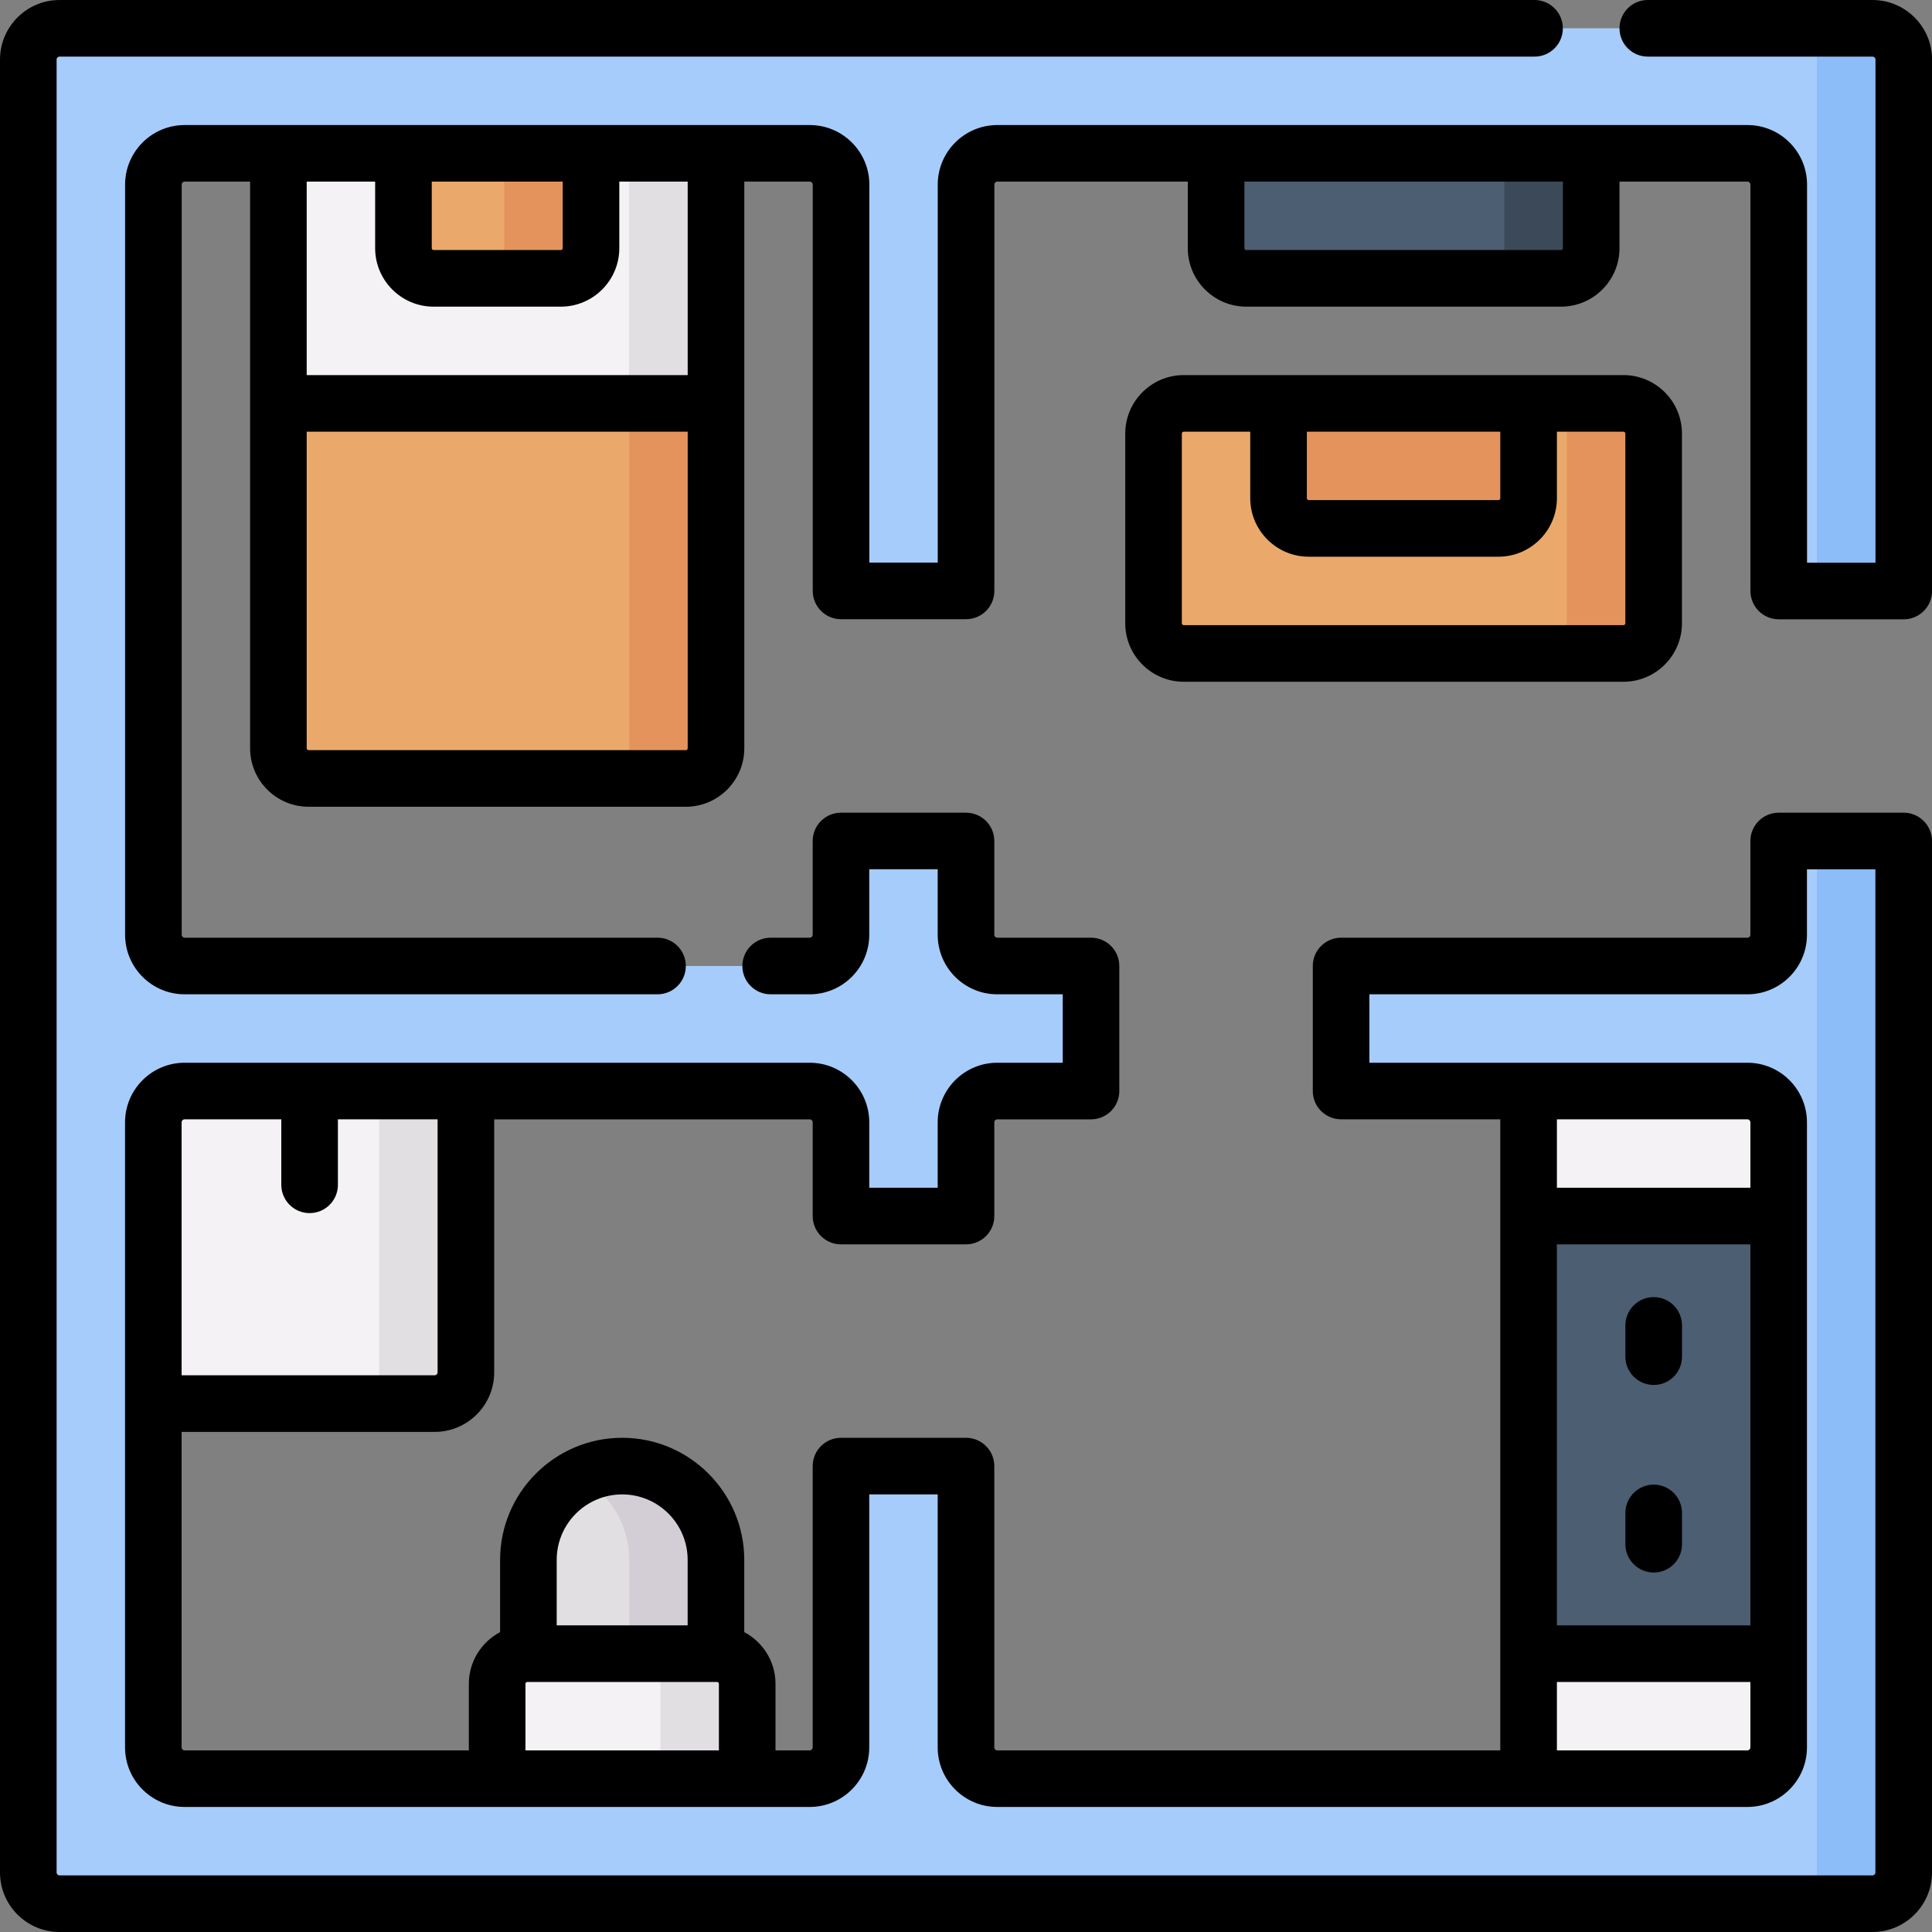
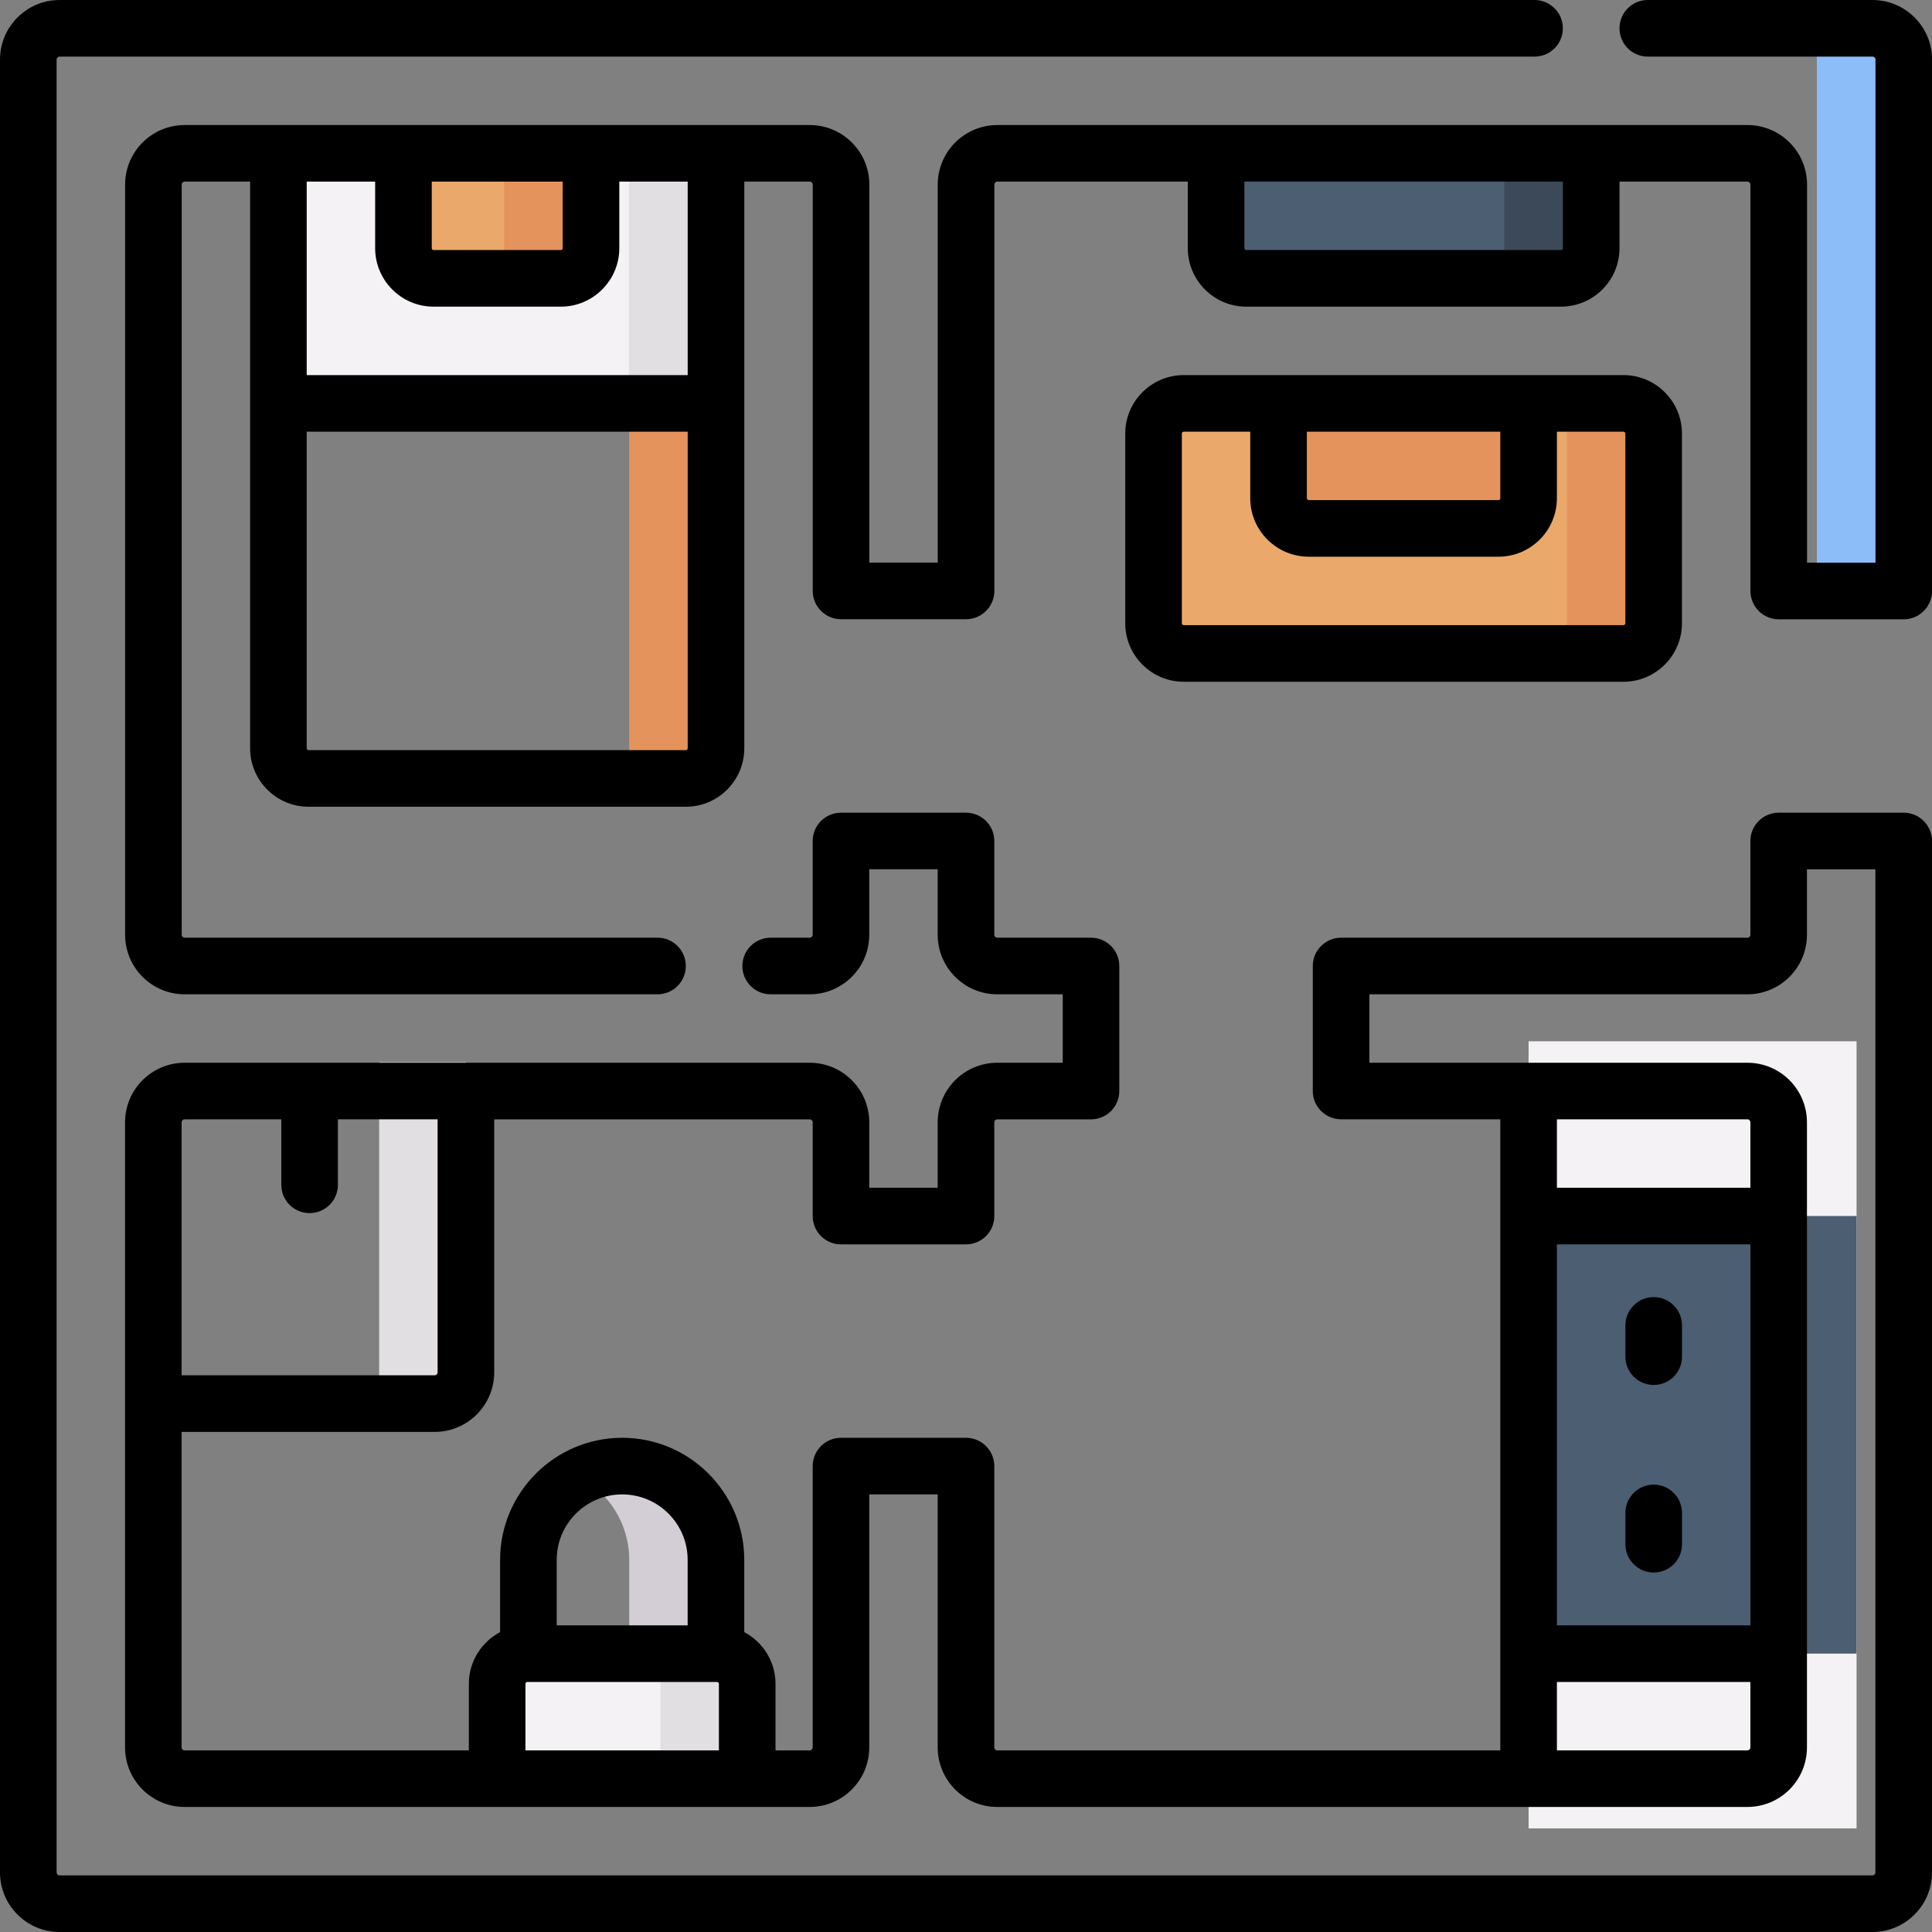
<svg xmlns="http://www.w3.org/2000/svg" width="40" height="40" viewBox="0 0 40 40" fill="none">
  <rect x="0" y="0" width="40" height="40" fill="#808080" stroke="none" />
  <g clip-path="url(#clip0_340_507)">
-     <path d="M10.941 34.557V32.295C10.941 31.223 11.811 30.354 12.883 30.354C13.955 30.354 14.824 31.223 14.824 32.295V34.557H10.941Z" fill="#E2DFE2" />
    <path d="M12.883 30.354C12.559 30.354 12.253 30.433 11.984 30.574C12.604 30.898 13.027 31.547 13.027 32.295V34.557H14.824V32.295C14.824 31.223 13.955 30.354 12.883 30.354Z" fill="#D3CED5" />
    <path d="M15.47 37.239H10.293V34.861C10.293 34.516 10.573 34.236 10.918 34.236H14.845C15.19 34.236 15.47 34.516 15.47 34.861V37.239Z" fill="#F4F2F4" />
    <path d="M14.844 34.236H13.047C13.392 34.236 13.672 34.516 13.672 34.861V37.239H15.469V34.861C15.469 34.516 15.189 34.236 14.844 34.236Z" fill="#E2DFE2" />
    <path d="M31.648 21.559H38.438V37.855H31.648V21.559Z" fill="#F4F2F4" />
    <path d="M31.648 25.176H38.438V34.236H31.648V25.176Z" fill="#4C5E71" />
-     <path d="M9.646 21.992V28.413C9.646 28.77 9.356 29.06 8.999 29.06H2.461V21.992H9.646Z" fill="#F4F2F4" />
    <path d="M7.85 21.992V28.413C7.85 28.77 7.56 29.06 7.203 29.06H9C9.357 29.06 9.647 28.77 9.647 28.413V21.992H7.85Z" fill="#E2DFE2" />
    <path d="M5.762 2.939H14.822V8.489H5.762V2.939Z" fill="#F4F2F4" />
    <path d="M13.023 2.939H14.82V8.489H13.023V2.939Z" fill="#E2DFE2" />
    <path d="M12.234 2.939H8.352V5.137C8.352 5.482 8.631 5.762 8.977 5.762H11.609C11.954 5.762 12.234 5.482 12.234 5.137V2.939Z" fill="#EAA96A" />
-     <path d="M6.387 16.117H14.197C14.542 16.117 14.822 15.837 14.822 15.492V8.352H5.762V15.492C5.762 15.837 6.041 16.117 6.387 16.117Z" fill="#EAA96A" />
    <path d="M13.027 8.352V15.492C13.027 15.837 12.748 16.117 12.402 16.117H14.199C14.544 16.117 14.824 15.837 14.824 15.492V8.352H13.027Z" fill="#E5935D" />
    <path d="M10.438 2.939V5.137C10.438 5.482 10.158 5.762 9.812 5.762H11.609C11.954 5.762 12.234 5.482 12.234 5.137V2.939H10.438Z" fill="#E5935D" />
    <path d="M32.316 5.762H25.801C25.456 5.762 25.176 5.483 25.176 5.137V2.939H32.941V5.137C32.941 5.483 32.662 5.762 32.316 5.762Z" fill="#4C5E71" />
    <path d="M33.612 13.529H24.508C24.163 13.529 23.883 13.249 23.883 12.904V8.977C23.883 8.631 24.163 8.352 24.508 8.352H33.612C33.957 8.352 34.237 8.631 34.237 8.977V12.904C34.237 13.249 33.957 13.529 33.612 13.529Z" fill="#EAA96A" />
    <path d="M31.025 10.94H27.098C26.753 10.94 26.473 10.66 26.473 10.315V8.352H31.65V10.315C31.65 10.66 31.37 10.94 31.025 10.94Z" fill="#E5935D" />
    <path d="M31.145 2.939V5.137C31.145 5.482 30.865 5.762 30.52 5.762H32.316C32.662 5.762 32.941 5.482 32.941 5.137V2.939H31.145Z" fill="#3C4958" />
    <path d="M33.613 8.352H31.816C32.162 8.352 32.441 8.631 32.441 8.977V12.904C32.441 13.249 32.162 13.529 31.816 13.529H33.613C33.958 13.529 34.238 13.249 34.238 12.904V8.977C34.238 8.631 33.959 8.352 33.613 8.352Z" fill="#E5935D" />
-     <path d="M39.414 17.725V38.767C39.414 39.124 39.124 39.414 38.767 39.414H1.233C0.876 39.414 0.586 39.124 0.586 38.767V1.233C0.586 0.876 0.876 0.586 1.233 0.586H38.767C39.124 0.586 39.414 0.876 39.414 1.233V11.923C39.414 12.096 39.274 12.236 39.102 12.236L37.138 12.236C36.965 12.236 36.825 12.096 36.825 11.923V3.822C36.825 3.464 36.536 3.175 36.178 3.175H20.647C20.29 3.175 20 3.464 20 3.822V11.922C20 12.095 19.86 12.234 19.688 12.234H17.724C17.551 12.234 17.412 12.095 17.412 11.922V3.822C17.412 3.464 17.122 3.175 16.764 3.175H3.822C3.464 3.175 3.175 3.464 3.175 3.822V19.353C3.175 19.71 3.464 20 3.822 20H16.764C17.122 20 17.412 19.71 17.412 19.353V17.724C17.412 17.551 17.551 17.412 17.724 17.412H19.688C19.86 17.412 20 17.551 20 17.724V19.353C20 19.71 20.29 20 20.647 20H22.276C22.449 20 22.588 20.14 22.588 20.312V22.276C22.588 22.449 22.449 22.588 22.276 22.588H20.647C20.29 22.588 20 22.878 20 23.236V24.864C20 25.037 19.86 25.177 19.688 25.177H17.724C17.551 25.177 17.412 25.037 17.412 24.864V23.236C17.412 22.878 17.122 22.588 16.764 22.588H3.822C3.464 22.588 3.175 22.878 3.175 23.236V36.178C3.175 36.536 3.464 36.825 3.822 36.825H16.764C17.122 36.825 17.412 36.536 17.412 36.178V30.667C17.412 30.494 17.551 30.354 17.724 30.354H19.688C19.86 30.354 20 30.494 20 30.667V36.178C20 36.536 20.29 36.825 20.647 36.825H36.178C36.536 36.825 36.825 36.536 36.825 36.178V23.236C36.825 22.878 36.536 22.589 36.178 22.589H28.078C27.905 22.589 27.766 22.449 27.766 22.276V20.312C27.766 20.14 27.905 20 28.078 20H36.178C36.536 20 36.825 19.71 36.825 19.353V17.725C36.825 17.552 36.965 17.412 37.138 17.412H39.102C39.274 17.412 39.414 17.552 39.414 17.725Z" fill="#A6CCFB" />
    <path d="M38.766 0.586H36.969C37.326 0.586 37.616 0.876 37.616 1.233V11.923C37.616 12.096 37.476 12.236 37.303 12.236H37.136C37.136 12.236 37.137 12.236 37.137 12.236L39.1 12.236C39.273 12.236 39.413 12.096 39.413 11.923V1.233C39.413 0.876 39.123 0.586 38.766 0.586Z" fill="#8CBDF9" />
-     <path d="M39.1 17.412H37.137H37.303C37.476 17.412 37.616 17.552 37.616 17.725V38.767C37.616 39.124 37.326 39.414 36.969 39.414H38.766C39.123 39.414 39.413 39.124 39.413 38.767V17.725C39.413 17.552 39.273 17.412 39.1 17.412Z" fill="#8CBDF9" />
    <path d="M39.414 16.826H36.825C36.502 16.826 36.24 17.089 36.24 17.412V19.353C36.24 19.387 36.212 19.414 36.178 19.414H27.766C27.442 19.414 27.18 19.676 27.18 20V22.589C27.18 22.912 27.442 23.174 27.766 23.174H31.062V25.177V34.237V36.24H20.647C20.613 36.24 20.586 36.212 20.586 36.178V30.354C20.586 30.03 20.324 29.768 20 29.768H17.412C17.088 29.768 16.826 30.03 16.826 30.354V36.178C16.826 36.212 16.798 36.24 16.764 36.24H16.056V34.862C16.056 34.398 15.793 33.995 15.409 33.791V32.296C15.409 30.902 14.275 29.768 12.882 29.768C11.488 29.768 10.354 30.902 10.354 32.296V33.791C9.97 33.995 9.707 34.398 9.707 34.862V36.24H3.822C3.788 36.24 3.76 36.212 3.76 36.178V29.646H8.999C9.679 29.646 10.232 29.093 10.232 28.413V23.175H16.764C16.798 23.175 16.826 23.202 16.826 23.236V25.177C16.826 25.501 17.088 25.763 17.412 25.763H20C20.324 25.763 20.586 25.501 20.586 25.177V23.236C20.586 23.202 20.613 23.175 20.647 23.175H22.588C22.912 23.175 23.174 22.912 23.174 22.589V20C23.174 19.676 22.912 19.414 22.588 19.414H20.647C20.613 19.414 20.586 19.387 20.586 19.353V17.411C20.586 17.088 20.324 16.826 20 16.826H17.412C17.088 16.826 16.826 17.088 16.826 17.411V19.353C16.826 19.387 16.798 19.414 16.764 19.414H15.956C15.632 19.414 15.37 19.676 15.37 20C15.37 20.324 15.632 20.586 15.956 20.586H16.764C17.444 20.586 17.997 20.033 17.997 19.353V17.997H19.414V19.353C19.414 20.033 19.967 20.586 20.647 20.586H22.003V22.003H20.647C19.967 22.003 19.414 22.556 19.414 23.236V24.591H17.997V23.236C17.997 22.556 17.444 22.003 16.764 22.003H3.822C3.142 22.003 2.589 22.556 2.589 23.236V36.178C2.589 36.858 3.142 37.411 3.822 37.411H16.764C17.444 37.411 17.997 36.858 17.997 36.178V30.94H19.414V36.178C19.414 36.858 19.967 37.411 20.647 37.411H36.178C36.858 37.411 37.411 36.858 37.411 36.178V23.236C37.411 22.556 36.858 22.003 36.178 22.003H28.352V20.586H36.178C36.858 20.586 37.411 20.033 37.411 19.353V17.998H38.828V38.767C38.828 38.801 38.801 38.828 38.767 38.828H1.233C1.199 38.828 1.172 38.801 1.172 38.767V1.233C1.172 1.199 1.199 1.172 1.233 1.172H31.771C32.094 1.172 32.357 0.91 32.357 0.586C32.357 0.262 32.094 0 31.771 0H1.233C0.553 0 0 0.553 0 1.233V38.767C0 39.447 0.553 40 1.233 40H38.767C39.447 40 40 39.447 40 38.767V17.412C40 17.089 39.738 16.826 39.414 16.826ZM3.822 23.174H5.824V24.53C5.824 24.854 6.086 25.116 6.41 25.116C6.734 25.116 6.996 24.854 6.996 24.53V23.174H9.06V28.413C9.06 28.447 9.032 28.474 8.999 28.474H3.76V23.236C3.76 23.202 3.788 23.174 3.822 23.174ZM12.882 30.94C13.629 30.94 14.237 31.548 14.237 32.295V33.651H11.526V32.295C11.526 31.548 12.134 30.94 12.882 30.94ZM10.879 36.24V34.862C10.879 34.84 10.896 34.823 10.918 34.823H14.845C14.867 34.823 14.884 34.84 14.884 34.862V36.24H10.879ZM36.24 33.651H32.234V25.763H36.24V33.651H36.24ZM36.178 36.24H32.234V34.823H36.24V36.178C36.24 36.212 36.212 36.24 36.178 36.24ZM36.24 23.236V24.591H32.234V23.174H36.178C36.212 23.174 36.24 23.202 36.24 23.236Z" fill="black" />
    <path d="M38.768 0H34.116C33.792 0 33.53 0.262 33.53 0.586C33.53 0.91 33.792 1.172 34.116 1.172H38.768C38.802 1.172 38.83 1.199 38.83 1.233V11.65L37.413 11.65V3.822C37.413 3.142 36.86 2.589 36.18 2.589H20.648C19.968 2.589 19.415 3.142 19.415 3.822V11.648H17.999V3.822C17.999 3.142 17.445 2.589 16.766 2.589H3.823C3.143 2.589 2.59 3.142 2.59 3.822V19.353C2.59 20.033 3.143 20.586 3.823 20.586H13.613C13.937 20.586 14.199 20.324 14.199 20C14.199 19.676 13.937 19.414 13.613 19.414H3.823C3.789 19.414 3.762 19.387 3.762 19.353V3.822C3.762 3.788 3.789 3.76 3.823 3.76H5.178V15.492C5.178 16.16 5.722 16.703 6.389 16.703H14.199C14.867 16.703 15.41 16.16 15.41 15.492V3.76H16.766C16.799 3.76 16.827 3.788 16.827 3.822V12.234C16.827 12.558 17.089 12.82 17.413 12.82H20.001C20.325 12.82 20.587 12.558 20.587 12.234V3.822C20.587 3.788 20.615 3.76 20.648 3.76H24.592V5.138C24.592 5.806 25.136 6.349 25.803 6.349H32.319C32.987 6.349 33.53 5.806 33.53 5.138V3.76H36.18C36.213 3.76 36.241 3.788 36.241 3.822V12.236C36.241 12.391 36.303 12.54 36.412 12.65C36.522 12.76 36.671 12.822 36.827 12.822L39.415 12.822C39.739 12.822 40.001 12.559 40.001 12.236V1.233C40.001 0.553 39.448 0 38.768 0V0ZM11.65 3.76V5.138C11.65 5.16 11.632 5.177 11.611 5.177H8.978C8.956 5.177 8.939 5.16 8.939 5.138V3.76H11.65ZM14.199 15.531H6.389C6.368 15.531 6.35 15.514 6.35 15.492V8.938H14.238V15.492C14.238 15.514 14.221 15.531 14.199 15.531ZM14.238 7.766H6.35V3.76H7.767V5.138C7.767 5.806 8.31 6.349 8.978 6.349H11.611C12.278 6.349 12.822 5.806 12.822 5.138V3.76H14.238V7.766H14.238ZM32.358 5.138C32.358 5.16 32.34 5.177 32.319 5.177H25.803C25.782 5.177 25.764 5.16 25.764 5.138V3.76H32.358V5.138Z" fill="black" />
    <path d="M34.238 28.674C34.562 28.674 34.824 28.412 34.824 28.089V27.441C34.824 27.118 34.562 26.855 34.238 26.855C33.915 26.855 33.652 27.118 33.652 27.441V28.089C33.652 28.412 33.915 28.674 34.238 28.674Z" fill="black" />
    <path d="M34.238 32.557C34.562 32.557 34.824 32.295 34.824 31.971V31.324C34.824 31 34.562 30.738 34.238 30.738C33.915 30.738 33.652 31 33.652 31.324V31.971C33.652 32.295 33.915 32.557 34.238 32.557Z" fill="black" />
    <path d="M33.612 14.115C34.28 14.115 34.823 13.571 34.823 12.904V8.977C34.823 8.309 34.28 7.766 33.612 7.766H24.508C23.84 7.766 23.297 8.309 23.297 8.977V12.904C23.297 13.571 23.84 14.115 24.508 14.115H33.612ZM31.062 8.938V10.315C31.062 10.337 31.045 10.354 31.023 10.354H27.096C27.075 10.354 27.057 10.337 27.057 10.315V8.938H31.062ZM24.469 12.904V8.977C24.469 8.955 24.486 8.938 24.508 8.938H25.885V10.315C25.885 10.983 26.429 11.526 27.096 11.526H31.023C31.691 11.526 32.234 10.983 32.234 10.315V8.938H33.612C33.633 8.938 33.651 8.955 33.651 8.977V12.904C33.651 12.925 33.633 12.943 33.612 12.943H24.508C24.486 12.943 24.469 12.925 24.469 12.904Z" fill="black" />
  </g>
  <defs>
    <clipPath id="clip0_340_507">
      <rect width="40" height="40" fill="white" />
    </clipPath>
  </defs>
</svg>